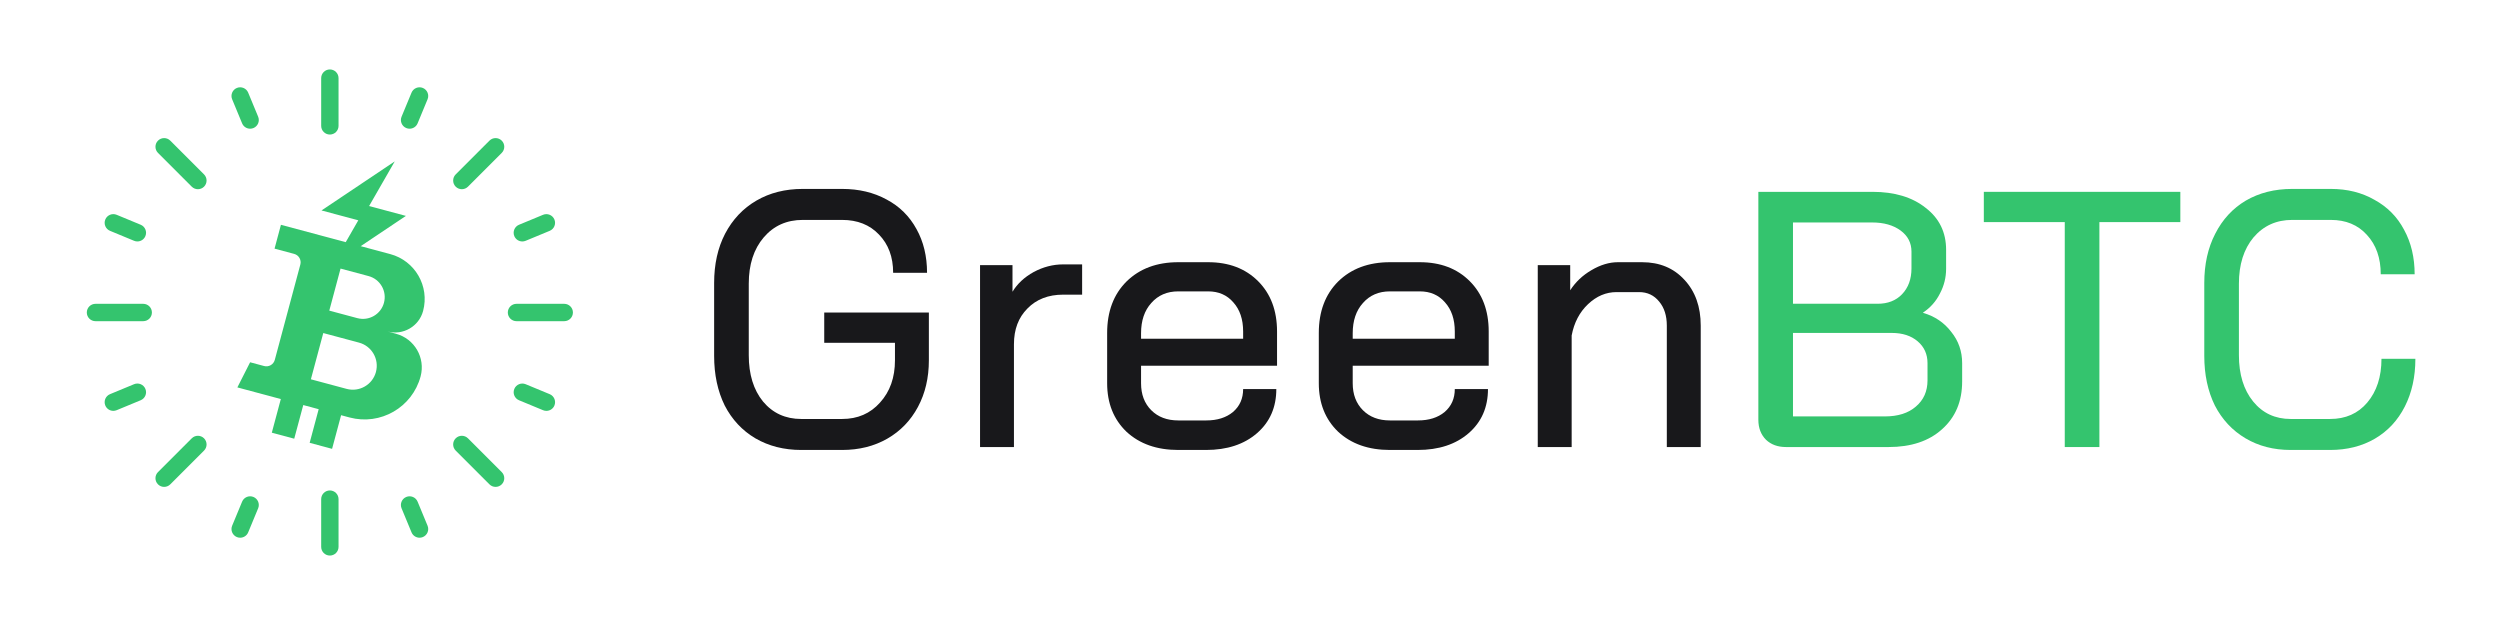
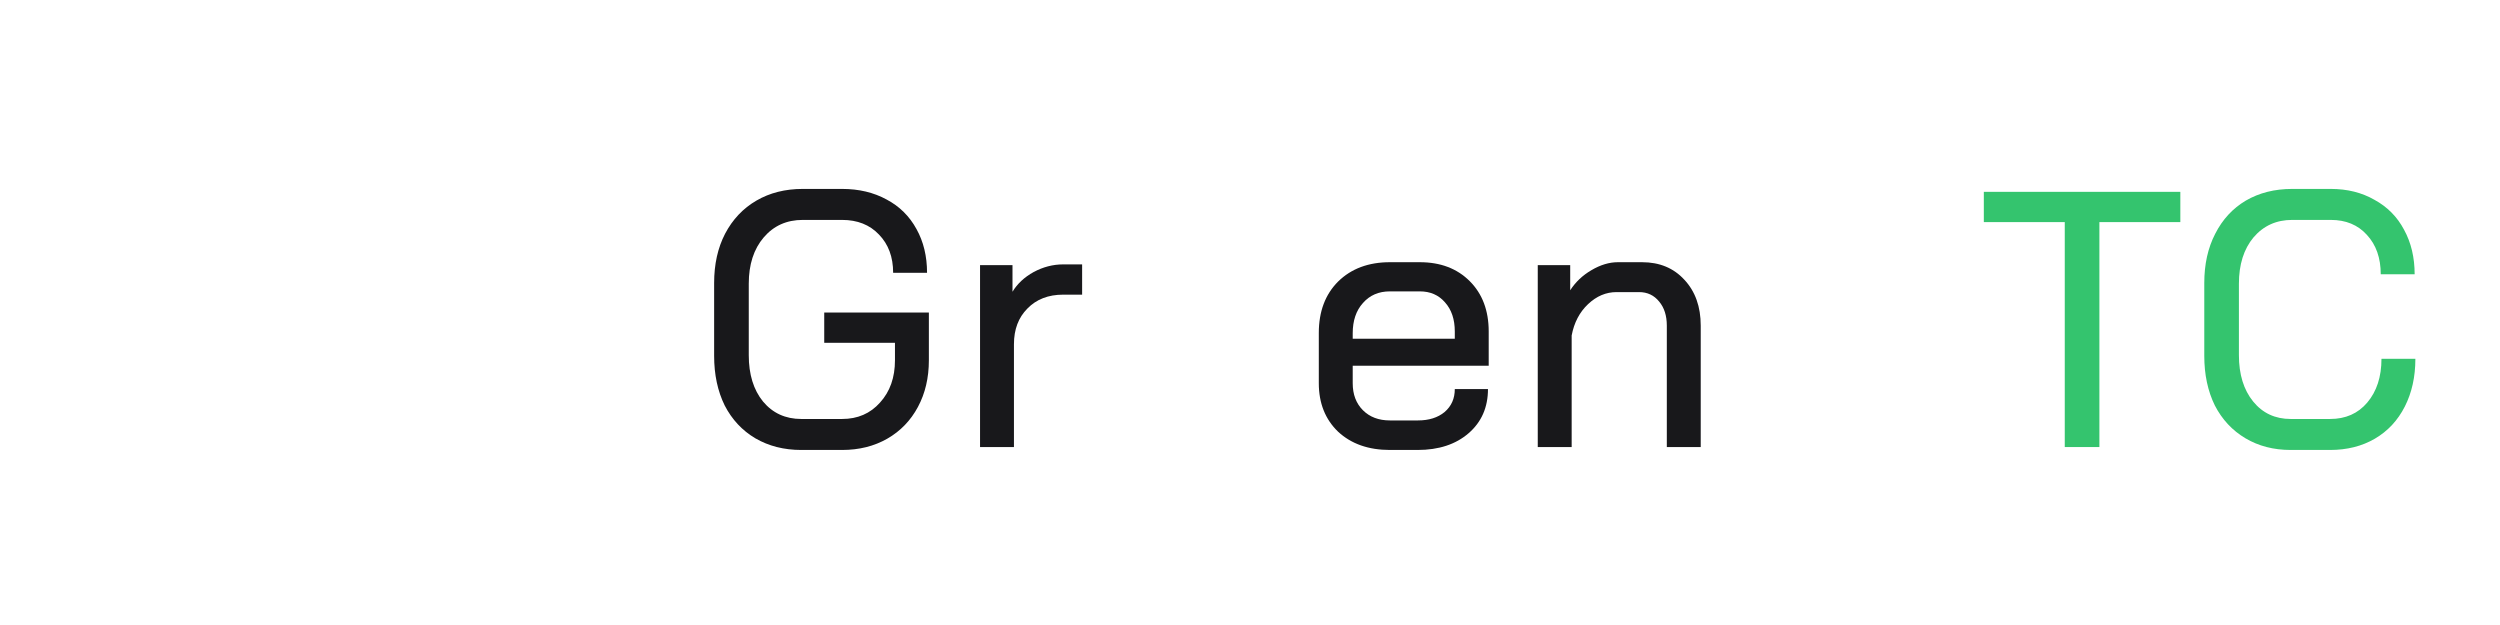
<svg xmlns="http://www.w3.org/2000/svg" width="576" height="144" viewBox="0 0 576 144" fill="none">
  <g clip-path="url(#clip0_8947_21246)">
    <path d="M118.497 54.398C118.075 53.377 118.56 52.208 119.58 51.785L125.122 49.49C126.142 49.068 127.312 49.553 127.735 50.572C128.158 51.593 127.672 52.763 126.652 53.185L121.11 55.48C120.86 55.583 120.6 55.633 120.345 55.633C119.56 55.633 118.815 55.167 118.497 54.398ZM30.887 88.52L25.345 90.815C24.325 91.237 23.84 92.407 24.262 93.427C24.582 94.198 25.325 94.662 26.11 94.662C26.365 94.662 26.625 94.612 26.875 94.51L32.417 92.215C33.438 91.793 33.922 90.623 33.5 89.603C33.078 88.582 31.907 88.097 30.887 88.52ZM25.345 53.182L30.887 55.477C31.137 55.583 31.398 55.63 31.652 55.63C32.438 55.63 33.182 55.165 33.5 54.395C33.922 53.375 33.438 52.205 32.417 51.782L26.875 49.487C25.855 49.065 24.685 49.55 24.262 50.57C23.84 51.59 24.325 52.76 25.345 53.182ZM126.655 90.817L121.113 88.522C120.093 88.1 118.923 88.585 118.5 89.605C118.077 90.625 118.562 91.795 119.582 92.218L125.125 94.513C125.375 94.618 125.635 94.665 125.89 94.665C126.675 94.665 127.42 94.2 127.738 93.43C128.16 92.41 127.675 91.24 126.655 90.817ZM55.782 28.42C56.102 29.19 56.845 29.655 57.63 29.655C57.885 29.655 58.145 29.605 58.395 29.503C59.415 29.08 59.9 27.91 59.477 26.89L57.182 21.348C56.76 20.328 55.59 19.843 54.57 20.265C53.55 20.688 53.065 21.858 53.487 22.878L55.782 28.42ZM96.215 115.582C95.793 114.562 94.623 114.077 93.603 114.5C92.582 114.923 92.097 116.093 92.52 117.113L94.815 122.655C95.135 123.425 95.877 123.89 96.662 123.89C96.918 123.89 97.177 123.84 97.427 123.738C98.448 123.315 98.933 122.145 98.51 121.125L96.215 115.582ZM97.427 20.265C96.407 19.843 95.237 20.328 94.815 21.348L92.52 26.89C92.097 27.91 92.582 29.08 93.603 29.503C93.853 29.608 94.112 29.655 94.368 29.655C95.153 29.655 95.897 29.19 96.215 28.42L98.51 22.878C98.933 21.858 98.448 20.688 97.427 20.265ZM58.395 114.5C57.375 114.077 56.205 114.562 55.782 115.582L53.487 121.125C53.065 122.145 53.55 123.315 54.57 123.738C54.82 123.843 55.08 123.89 55.335 123.89C56.12 123.89 56.865 123.425 57.182 122.655L59.477 117.113C59.9 116.093 59.415 114.923 58.395 114.5ZM76 16C74.895 16 74 16.895 74 18V29C74 30.105 74.895 31 76 31C77.105 31 78 30.105 78 29V18C78 16.895 77.105 16 76 16ZM76 113C74.895 113 74 113.895 74 115V126C74 127.105 74.895 128 76 128C77.105 128 78 127.105 78 126V115C78 113.895 77.105 113 76 113ZM112.77 32.403L104.993 40.18C104.213 40.96 104.213 42.227 104.993 43.008C105.382 43.398 105.895 43.593 106.408 43.593C106.92 43.593 107.43 43.398 107.823 43.008L115.6 35.23C116.38 34.45 116.38 33.182 115.6 32.403C114.82 31.622 113.552 31.622 112.772 32.403H112.77ZM44.18 100.99L36.403 108.768C35.623 109.548 35.623 110.815 36.403 111.595C36.792 111.985 37.305 112.18 37.818 112.18C38.33 112.18 38.84 111.985 39.233 111.595L47.01 103.817C47.79 103.037 47.79 101.77 47.01 100.99C46.23 100.21 44.962 100.21 44.182 100.99H44.18ZM130 70H119C117.895 70 117 70.895 117 72C117 73.105 117.895 74 119 74H130C131.105 74 132 73.105 132 72C132 70.895 131.105 70 130 70ZM33 70H22C20.895 70 20 70.895 20 72C20 73.105 20.895 74 22 74H33C34.105 74 35 73.105 35 72C35 70.895 34.105 70 33 70ZM107.82 100.99C107.04 100.21 105.772 100.21 104.993 100.99C104.213 101.77 104.213 103.037 104.993 103.817L112.77 111.595C113.16 111.985 113.673 112.18 114.185 112.18C114.697 112.18 115.207 111.985 115.6 111.595C116.38 110.815 116.38 109.548 115.6 108.768L107.823 100.99H107.82ZM39.23 32.403C38.45 31.622 37.182 31.622 36.403 32.403C35.623 33.182 35.623 34.45 36.403 35.23L44.18 43.008C44.57 43.398 45.083 43.593 45.595 43.593C46.108 43.593 46.617 43.398 47.01 43.008C47.79 42.227 47.79 40.96 47.01 40.18L39.233 32.403H39.23Z" fill="#34C46E" />
-     <path d="M91.23 76.895L89.292 76.375C92.86 77.33 96.527 75.215 97.482 71.648C99.012 65.94 95.625 60.073 89.917 58.545L83.102 56.718L93.52 49.743L85.042 47.47L90.95 37.185L74.075 48.488L82.552 50.76L79.657 55.795L64.727 51.795L63.257 57.285L67.78 58.498C68.85 58.785 69.485 59.885 69.197 60.955L63.312 82.915C63.025 83.985 61.925 84.62 60.855 84.333L57.625 83.468L54.69 89.258L64.702 91.94L62.625 99.69L67.792 101.075L69.87 93.325L73.422 94.278L71.345 102.028L76.512 103.413L78.59 95.663L80.527 96.183C87.662 98.095 94.995 93.86 96.907 86.725C98.055 82.445 95.515 78.045 91.232 76.898L91.23 76.895ZM88.47 69.753C87.752 72.428 85.002 74.015 82.327 73.298L75.867 71.568L78.462 61.88L84.922 63.61C87.597 64.328 89.185 67.078 88.467 69.753H88.47ZM86.62 85.698C85.832 88.64 82.807 90.388 79.862 89.598L71.627 87.39L74.482 76.733L82.717 78.94C85.66 79.728 87.407 82.753 86.617 85.698H86.62Z" fill="#34C46E" />
  </g>
  <path d="M517.358 100.984C520.382 102.776 523.854 103.672 527.774 103.672H536.846C540.766 103.672 544.21 102.804 547.178 101.068C550.146 99.332 552.442 96.868 554.066 93.676C555.69 90.484 556.502 86.816 556.502 82.672H548.69C548.69 86.816 547.598 90.176 545.414 92.752C543.286 95.272 540.43 96.532 536.846 96.532H527.774C524.19 96.532 521.306 95.188 519.122 92.5C516.938 89.812 515.846 86.256 515.846 81.832V65.368C515.846 60.944 516.966 57.388 519.206 54.7C521.502 52.012 524.47 50.668 528.11 50.668H537.014C540.486 50.668 543.258 51.816 545.33 54.112C547.458 56.408 548.522 59.432 548.522 63.184H556.334C556.334 59.32 555.522 55.904 553.898 52.936C552.33 49.968 550.062 47.672 547.094 46.048C544.182 44.368 540.822 43.528 537.014 43.528H528.11C524.078 43.528 520.522 44.424 517.442 46.216C514.418 48.008 512.066 50.556 510.386 53.86C508.706 57.108 507.866 60.888 507.866 65.2V82C507.866 86.312 508.678 90.12 510.302 93.424C511.982 96.672 514.334 99.192 517.358 100.984Z" fill="#34C46E" />
  <path d="M457.073 51.172H475.721V103H483.701V51.172H502.349V44.2H457.073V51.172Z" fill="#34C46E" />
-   <path fill-rule="evenodd" clip-rule="evenodd" d="M411.508 103C409.604 103 408.064 102.44 406.888 101.32C405.712 100.144 405.124 98.604 405.124 96.7V44.2H431.416C436.512 44.2 440.6 45.432 443.68 47.896C446.816 50.304 448.384 53.524 448.384 57.556V61.924C448.384 63.94 447.908 65.844 446.956 67.636C446.06 69.428 444.772 70.884 443.092 72.004V72.088C445.78 72.872 447.936 74.328 449.56 76.456C451.24 78.528 452.08 80.936 452.08 83.68V87.88C452.08 92.472 450.54 96.14 447.46 98.884C444.436 101.628 440.32 103 435.112 103H411.508ZM432.592 69.988C434.944 69.988 436.82 69.26 438.22 67.804C439.676 66.292 440.404 64.304 440.404 61.84V57.976C440.404 55.96 439.564 54.336 437.884 53.104C436.204 51.872 434.02 51.256 431.332 51.256H413.104V69.988H432.592ZM434.272 95.944C437.296 95.944 439.676 95.188 441.412 93.676C443.204 92.164 444.1 90.148 444.1 87.628V83.68C444.1 81.608 443.344 79.928 441.832 78.64C440.32 77.352 438.332 76.708 435.868 76.708H413.104V95.944H434.272Z" fill="#34C46E" />
  <path d="M174.028 100.984C177.108 102.776 180.636 103.672 184.612 103.672H194.02C197.94 103.672 201.412 102.804 204.436 101.068C207.46 99.332 209.812 96.896 211.492 93.76C213.172 90.624 214.012 87.04 214.012 83.008V72.004H189.904V78.976H206.2V83.008C206.2 86.984 205.052 90.232 202.756 92.752C200.516 95.272 197.604 96.532 194.02 96.532H184.612C180.972 96.532 178.032 95.188 175.792 92.5C173.608 89.812 172.516 86.256 172.516 81.832V65.368C172.516 60.944 173.664 57.388 175.96 54.7C178.256 52.012 181.252 50.668 184.948 50.668H194.02C197.548 50.668 200.376 51.788 202.504 54.028C204.688 56.268 205.78 59.208 205.78 62.848H213.592C213.592 59.04 212.78 55.68 211.156 52.768C209.532 49.8 207.236 47.532 204.268 45.964C201.3 44.34 197.884 43.528 194.02 43.528H184.948C180.916 43.528 177.36 44.424 174.28 46.216C171.2 48.008 168.792 50.556 167.056 53.86C165.376 57.108 164.536 60.888 164.536 65.2V82C164.536 86.312 165.348 90.12 166.972 93.424C168.652 96.672 171.004 99.192 174.028 100.984Z" fill="#18181B" />
  <path d="M361.775 61.084H354.299V103H362.111V77.296C362.671 74.328 363.931 71.92 365.891 70.072C367.851 68.224 370.035 67.3 372.443 67.3H377.651C379.555 67.3 381.095 68.028 382.271 69.484C383.447 70.884 384.035 72.732 384.035 75.028V103H391.847V75.028C391.847 70.66 390.587 67.132 388.067 64.444C385.603 61.756 382.355 60.412 378.323 60.412H372.779C370.763 60.412 368.719 61.028 366.647 62.26C364.631 63.436 363.007 64.976 361.775 66.88V61.084Z" fill="#18181B" />
  <path fill-rule="evenodd" clip-rule="evenodd" d="M320.233 103.672C315.305 103.672 311.329 102.272 308.305 99.472C305.337 96.616 303.853 92.892 303.853 88.3V76.708C303.853 71.78 305.337 67.832 308.305 64.864C311.329 61.896 315.305 60.412 320.233 60.412H327.121C331.881 60.412 335.717 61.868 338.629 64.78C341.541 67.692 342.997 71.556 342.997 76.372V84.268H311.665V88.3C311.665 90.876 312.449 92.948 314.017 94.516C315.585 96.084 317.657 96.868 320.233 96.868H326.701C329.221 96.868 331.265 96.224 332.833 94.936C334.401 93.592 335.185 91.828 335.185 89.644H342.829C342.829 93.844 341.345 97.232 338.377 99.808C335.409 102.384 331.489 103.672 326.617 103.672H320.233ZM335.185 78.052V76.372C335.185 73.572 334.429 71.332 332.917 69.652C331.461 67.972 329.529 67.132 327.121 67.132H320.233C317.657 67.132 315.585 68.028 314.017 69.82C312.449 71.556 311.665 73.88 311.665 76.792V78.052H335.185Z" fill="#18181B" />
-   <path fill-rule="evenodd" clip-rule="evenodd" d="M259.539 99.472C262.563 102.272 266.539 103.672 271.467 103.672H277.851C282.723 103.672 286.643 102.384 289.611 99.808C292.579 97.232 294.063 93.844 294.063 89.644H286.419C286.419 91.828 285.635 93.592 284.067 94.936C282.499 96.224 280.455 96.868 277.935 96.868H271.467C268.891 96.868 266.819 96.084 265.251 94.516C263.683 92.948 262.899 90.876 262.899 88.3V84.268H294.231V76.372C294.231 71.556 292.775 67.692 289.863 64.78C286.951 61.868 283.115 60.412 278.355 60.412H271.467C266.539 60.412 262.563 61.896 259.539 64.864C256.571 67.832 255.087 71.78 255.087 76.708V88.3C255.087 92.892 256.571 96.616 259.539 99.472ZM286.419 76.372V78.052H262.899V76.792C262.899 73.88 263.683 71.556 265.251 69.82C266.819 68.028 268.891 67.132 271.467 67.132H278.355C280.763 67.132 282.695 67.972 284.151 69.652C285.663 71.332 286.419 73.572 286.419 76.372Z" fill="#18181B" />
  <path d="M225.802 61.084H233.278V67.216C234.398 65.368 236.022 63.856 238.15 62.68C240.334 61.504 242.602 60.916 244.954 60.916H249.322V67.888H244.954C241.538 67.888 238.794 68.952 236.722 71.08C234.65 73.152 233.614 75.896 233.614 79.312V103H225.802V61.084Z" fill="#18181B" />
  <defs>
    <clipPath id="clip0_8947_21246">
-       <rect width="128" height="128" fill="white" transform="translate(12 8)" />
-     </clipPath>
+       </clipPath>
  </defs>
</svg>